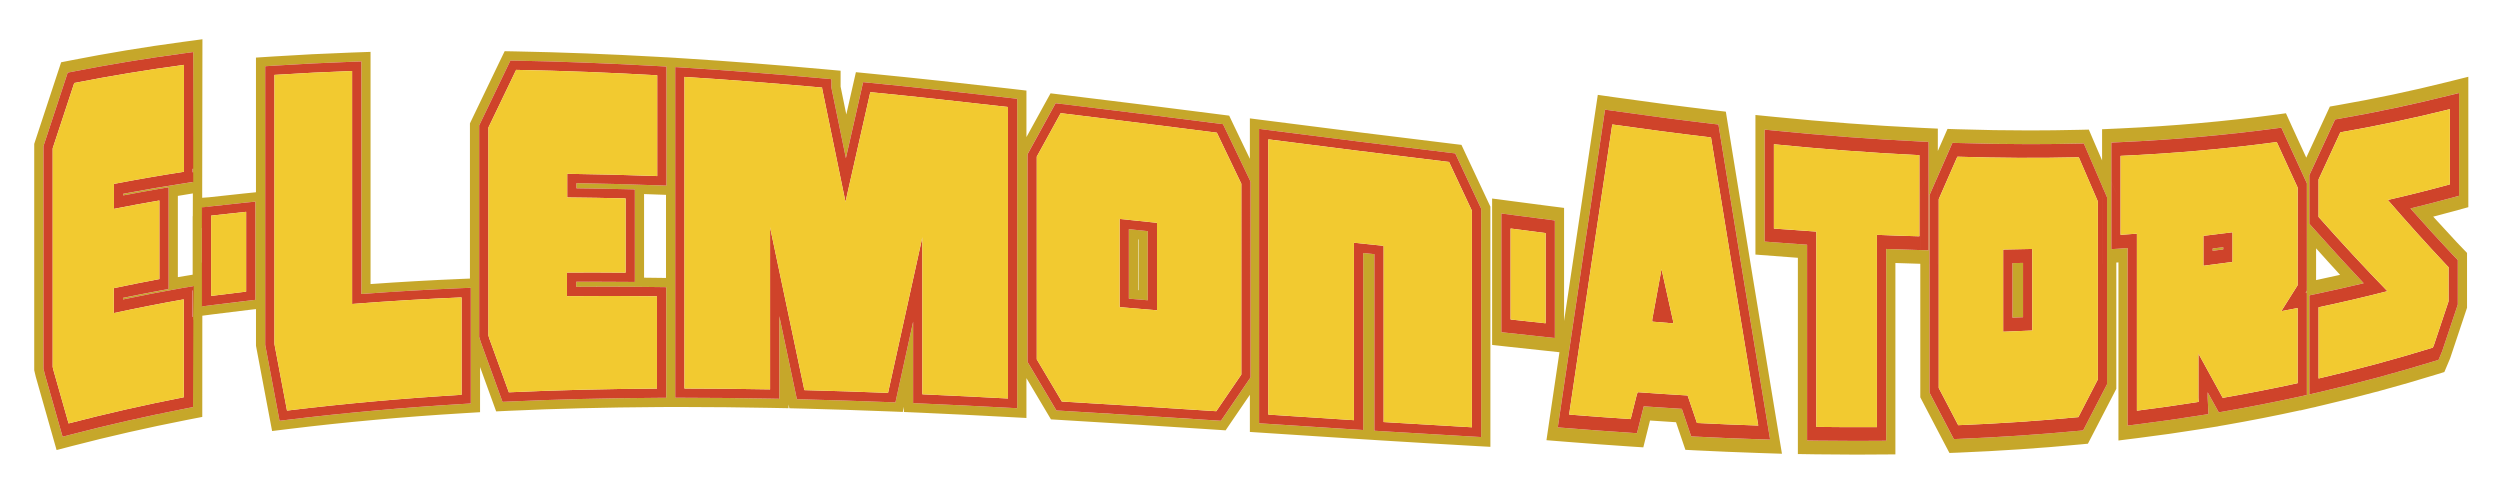
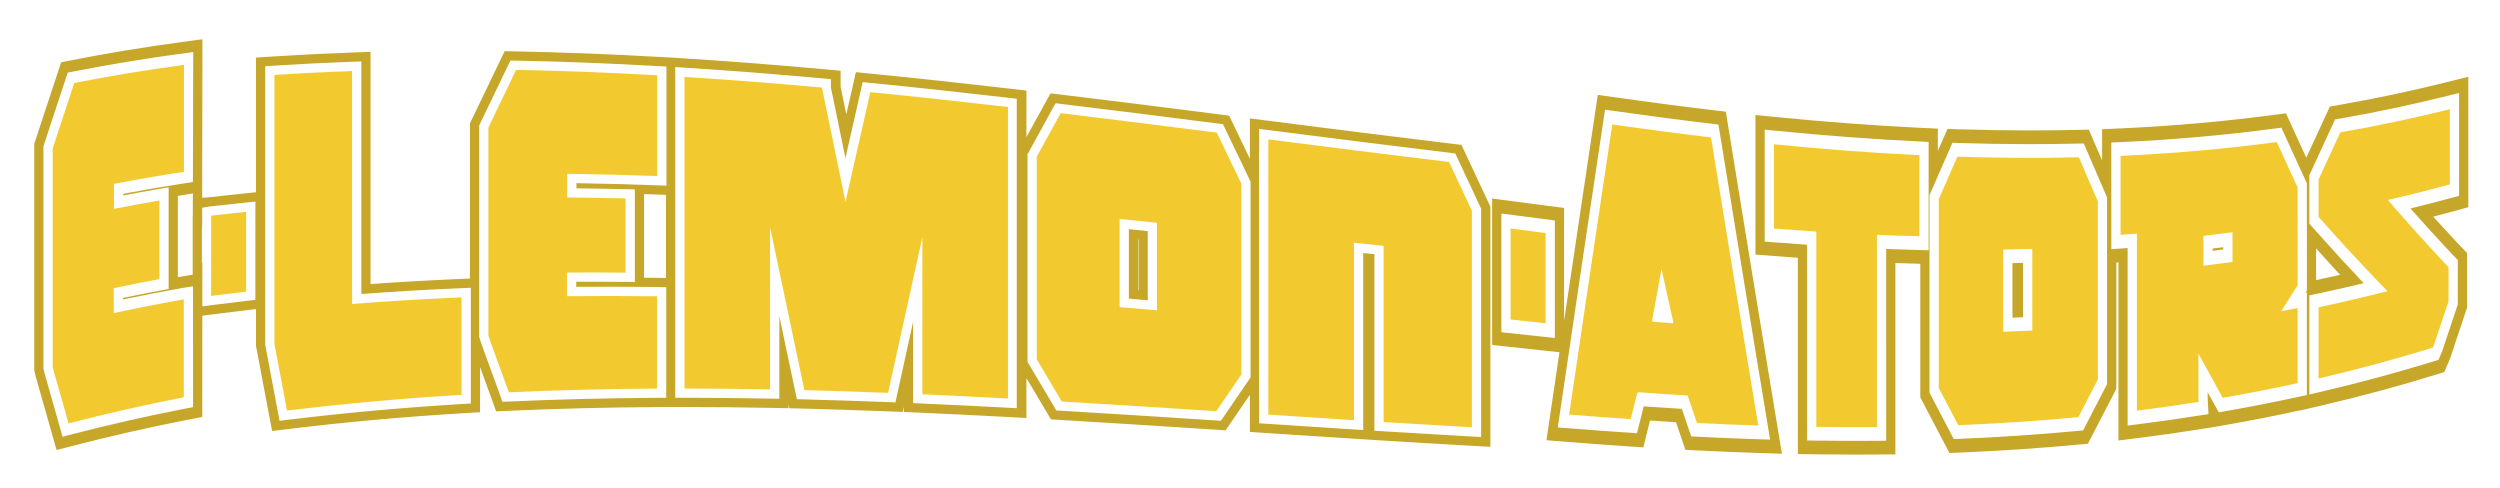
<svg xmlns="http://www.w3.org/2000/svg" version="1.1" id="Layer_1" x="0px" y="0px" width="200px" height="39px" viewBox="0 0 200 39" style="enable-background:new 0 0 200 39;" xml:space="preserve">
-   <path id="color3" style="fill:#C6A72A;" d="M197.466,16.575V6.142l-1.722,0.43c-2.836,0.708-5.761,1.327-8.69,1.837l-0.665,0.116  l-1.888,4.087c-0.379-0.822-0.758-1.643-1.137-2.476l-0.488-1.074l-0.868,0.117c-4.001,0.536-8.177,0.904-12.408,1.096l-1.433,0.065  v2.495c-0.206-0.478-0.411-0.95-0.617-1.43l-0.443-1.036l-0.825,0.019c-1.313,0.031-2.624,0.047-3.936,0.047  c-1.869,0-3.797-0.031-5.726-0.094l-0.82-0.027l-0.773,1.764V10.29l-1.429-0.067c-3.685-0.176-7.584-0.469-11.589-0.868  l-1.574-0.156v11.167c0,0,2.729,0.21,3.395,0.258v15.699l1.462,0.023c1.07,0.015,2.143,0.023,3.214,0.023  c0.552,0,3.126-0.018,3.126-0.018V21.04c0.631,0.023,1.261,0.042,1.892,0.06l0.1,0.003v10.682l0.308,0.591  c0.52,1.006,1.043,2.002,1.564,2.989l0.459,0.872l0.745-0.028c3.302-0.136,6.555-0.353,9.665-0.649l0.668-0.063l2.273-4.392v-10.1  l0.169-0.012v14.247l1.603-0.202c1.67-0.209,3.343-0.446,4.972-0.708l1.416-0.225v-0.007l0.524-0.09  c2.034-0.354,4.06-0.751,6.021-1.182v0.013l0.884-0.206l0.395-0.085v-0.006l0.426-0.099c3.108-0.723,6.209-1.56,9.215-2.49  l0.616-0.19l0.465-1.102l1.351-4.043v-4.383l-0.798-0.831c-0.633-0.675-1.271-1.367-1.91-2.072c0.538-0.14,1.074-0.282,1.605-0.426  L197.466,16.575z M185.287,19.866c0.64,0.714,1.279,1.427,1.92,2.121c-0.638,0.144-1.277,0.284-1.92,0.421V19.866z M153.537,20.003  c-0.882-0.024-1.763-0.054-2.643-0.087V35.26c0,0-1.837,0.012-2.388,0.012c-1.068,0-2.139-0.008-3.206-0.022l-0.731-0.012V19.576  c-0.898-0.059-1.798-0.126-2.696-0.196l-0.698-0.055V10.37l0.788,0.079c4.013,0.399,7.919,0.693,11.612,0.869l0.715,0.034v2.414  v6.255l-0.666-0.016L153.537,20.003z M168.566,30.729l-1.915,3.702l-0.335,0.032c-3.101,0.297-6.344,0.515-9.638,0.649l-0.373,0.014  l-0.23-0.437c-0.52-0.989-1.041-1.982-1.562-2.983l-0.153-0.297V21.121V15.61l0.666-1.521l1.166-2.663l0.411,0.012  c1.934,0.063,3.866,0.094,5.741,0.094c1.315,0,2.631-0.014,3.947-0.046l0.413-0.01l0.221,0.518c0.414,0.965,0.827,1.92,1.24,2.874  c0.094,0.216,0.188,0.436,0.281,0.652l0.118,0.272v5.263V30.729z M183.919,31.738c-1.959,0.431-3.983,0.825-6.017,1.179  l-0.399,0.071c0,0-0.679-1.226-0.89-1.607v0.455l0.064,1.291l-0.709,0.111c-1.624,0.261-3.29,0.497-4.956,0.706l-0.801,0.101V19.843  l-0.907,0.064l-0.398,0.027v-5.387v-3.144l0.716-0.032c4.246-0.191,8.436-0.562,12.452-1.101l0.435-0.058l0.243,0.537  c0.433,0.954,0.867,1.894,1.301,2.834c0.122,0.264,0.244,0.533,0.365,0.795l0.131,0.281v4.387v3.515v0.69l-0.102,0.162l0.102-0.022  V31.6l-0.54,0.12L183.919,31.738z M192.834,16.677c1.102,1.243,2.206,2.456,3.298,3.618l0.49,0.508v3.558l-1.242,3.716l-0.294,0.708  l-0.309,0.097c-2.994,0.924-6.082,1.758-9.178,2.478l-0.313,0.072l-0.54,0.126v-7.929l0.54-0.113l0.095-0.021  c1.247-0.265,2.491-0.545,3.714-0.839c-1.266-1.338-2.54-2.732-3.809-4.158c-0.083-0.093-0.166-0.182-0.248-0.275l-0.292-0.328  v-3.876l0.2-0.434l1.86-4.029l0.332-0.057c2.942-0.513,5.879-1.135,8.728-1.846l0.86-0.215v8.224l-0.605,0.166  C195.041,16.123,193.94,16.407,192.834,16.677z M160.994,21.049c0.283-0.004,0.565-0.009,0.85-0.017v4.347  c-0.284,0.012-0.567,0.024-0.85,0.036V21.049z M177.012,19.88c0.283-0.033,0.565-0.068,0.849-0.102v0.176  c-0.283,0.037-0.565,0.075-0.849,0.111V19.88z M90.308,23.892l1.514,0.129v-5.53l-1.514-0.157V23.892z M91.047,19.152l0.037,0.004  v4.059l-0.037-0.003V19.152z M117.263,12.333l-0.347-0.744l-0.815-0.098c-4.785-0.574-9.565-1.183-14.447-1.808l-1.664-0.212v3.236  c-0.437-0.908-0.873-1.815-1.31-2.729l-0.346-0.727l-0.799-0.102c-4.167-0.533-8.336-1.06-12.503-1.563l-0.988-0.12l-0.482,0.87  c-0.482,0.872-0.965,1.752-1.447,2.632V7.246l-1.307-0.152c-3.986-0.462-7.597-0.852-11.039-1.191l-1.297-0.128  c0,0-0.608,2.676-0.768,3.381C67.553,8.414,67.4,7.672,67.248,6.93V5.658l-1.343-0.122c-3.885-0.352-7.501-0.633-11.055-0.857  l-0.795-0.05V4.627l-0.278-0.016L53.28,4.581v0.003l-0.619-0.035c-3.889-0.22-7.706-0.367-11.343-0.435l-0.945-0.018l-0.412,0.851  c-0.741,1.529-1.481,3.07-2.222,4.622l-0.144,0.302v12.415l-0.732,0.03c-2.436,0.102-4.857,0.239-7.219,0.409V4.15l-1.529,0.054  c-2.097,0.075-4.203,0.18-6.257,0.314l-1.381,0.089v10.774l-0.935,0.095c-0.941,0.095-1.881,0.197-2.823,0.306l-0.544,0.04  l0.02-12.682L14.56,3.36c-2.98,0.4-5.957,0.893-8.85,1.461L4.892,4.982L4.576,5.937C4,7.673,3.424,9.419,2.848,11.177l-0.11,0.334  V29.62l0.121,0.514l1.668,5.87l1.262-0.329c2.975-0.773,6.051-1.472,9.144-2.078l1.249-0.243l0.004-8.097l0.895-0.117  c0.927-0.121,1.854-0.235,2.781-0.342l0.617-0.071v2.935l1.289,6.82l1.373-0.168c4.449-0.545,9.117-0.967,13.875-1.254l1.388-0.084  v-3.613l1.288,3.548l1.083-0.05c3.751-0.172,7.718-0.27,11.792-0.295l0.952-0.006l1.236,0.001c2.171,0.001,4.467,0.024,6.824,0.068  l1.504,0.028v-0.301l0.065,0.304l1.165,0.029c2.225,0.057,4.449,0.13,6.674,0.217l1.236,0.048l0.088-0.404v0.409l1.413,0.061  c2.278,0.1,4.557,0.212,6.834,0.335l1.556,0.083v-3.189c0.521,0.879,1.042,1.758,1.563,2.63l0.4,0.672l0.781,0.046  c4.116,0.24,8.231,0.505,12.347,0.774l0.843,0.056l0.475-0.699c0.488-0.719,0.977-1.431,1.466-2.144v2.971l1.38,0.09  c2.284,0.15,4.568,0.3,6.854,0.445l1.57,0.099l0.805,0.051c2.357,0.146,4.716,0.288,7.072,0.42l1.561,0.087V16.529l-0.141-0.299  C118.481,14.938,117.871,13.64,117.263,12.333z M15.413,17.297v4.678c-0.522,0.089-1.145,0.191-1.185,0.197v-6.5  c0.398-0.062,0.869-0.141,1.2-0.198l-0.005,1.821C15.42,17.297,15.416,17.297,15.413,17.297z M14.818,32.69  c-3.105,0.605-6.194,1.307-9.18,2.085l-0.631,0.164l-1.427-5.02l-0.103-0.432V11.692l0.055-0.167c0.575-1.756,1.151-3.5,1.726-5.236  L5.417,5.81l0.409-0.08c2.88-0.566,5.846-1.056,8.814-1.455l0.818-0.11l-0.027,10.398l-0.621,0.093  c-1.657,0.255-3.32,0.539-4.952,0.847v0.131c0.931-0.178,1.862-0.347,2.793-0.506l0.839-0.143v8.136l-0.629,0.117  c-1.006,0.188-2.012,0.385-3.019,0.593v0.127c1.568-0.329,3.165-0.638,4.758-0.92l0.838-0.134l0.004,9.666L14.818,32.69z   M20.43,23.987l-0.653,0.076c-0.931,0.107-1.861,0.222-2.792,0.343l-0.799,0.105l0.002-3.532l-0.036,0.029V18.24l0.02,0.01  l0.003-1.634l0.63-0.1c0.938-0.108,1.875-0.21,2.813-0.305l0.813-0.082V23.987z M53.28,22.236c-0.659-0.009-1.542-0.02-1.755-0.022  v-6.689c0.202,0.007,1.088,0.039,1.755,0.063V22.236z M37.665,32.279l-0.694,0.042c-4.773,0.289-9.456,0.712-13.92,1.258  l-0.687,0.084l-1.146-6.071V5.299l0.69-0.045c2.048-0.133,4.146-0.238,6.236-0.312l0.765-0.027v18.605  c2.603-0.196,5.286-0.354,7.988-0.466l0.701-0.029l0.068-0.003v4.265V32.279z M52.563,31.826c-4.083,0.023-8.061,0.124-11.821,0.296  l-0.542,0.023c0,0-1.224-3.362-1.743-4.794l-0.053-0.174l-0.069-0.225v-4.697V10.038l0.072-0.151c0.74-1.55,1.48-3.09,2.22-4.618  l0.206-0.425l0.472,0.009C44.933,4.92,48.74,5.066,52.62,5.286l0.66,0.038l0.036,0.002v9.525l-0.036-0.001l-0.729-0.026  c-2.188-0.08-4.349-0.137-6.435-0.171v0.412c1.317,0.015,2.633,0.038,3.95,0.07l0.721,0.017v7.404l-0.745-0.006  c-0.979-0.01-1.957-0.014-2.935-0.014c-0.337,0-0.673,0.001-1.009,0.001v0.411c0.816-0.005,1.632-0.01,2.448-0.01  c1.341,0,2.682,0.01,4.023,0.026l0.712,0.01h0.017v8.848H53.28L52.563,31.826z M81.377,32.657l-0.778-0.041  c-2.281-0.122-4.561-0.235-6.842-0.335L73.05,32.25v-6.513c-0.428,1.942-1.416,6.455-1.416,6.455l-0.618-0.025  c-2.229-0.087-4.456-0.159-6.684-0.217l-0.582-0.015c0,0-0.977-4.611-1.404-6.642v6.609l-0.752-0.014  c-2.361-0.044-4.661-0.066-6.836-0.068l-0.722-0.001h-0.017v-9.575v-6.63V5.367l0.036,0.002l0.749,0.047  c3.547,0.224,7.156,0.503,11.034,0.855l0.672,0.061v0.673c0.387,1.887,0.774,3.769,1.161,5.646c0.412-1.821,1.378-6.078,1.378-6.078  l0.648,0.064c3.438,0.339,7.044,0.728,11.026,1.19l0.653,0.076V32.657z M99.914,30.383c-0.667,0.971-1.335,1.947-2.002,2.93  l-0.238,0.349l-0.421-0.027c-4.117-0.269-8.234-0.535-12.352-0.775l-0.39-0.023l-0.201-0.337c-0.668-1.12-1.337-2.245-2.006-3.376  l-0.103-0.174V12.342l0.091-0.165c0.638-1.168,1.277-2.329,1.915-3.483l0.241-0.435l0.493,0.06  c4.166,0.503,8.333,1.031,12.499,1.563l0.399,0.051l0.174,0.364c0.652,1.367,1.305,2.728,1.958,4.081l0.018,0.038l0.055,0.114  v15.665l-0.055,0.08L99.914,30.383z M118.492,34.964l-0.78-0.044c-2.356-0.132-4.712-0.272-7.068-0.419l-0.692-0.043V20.332  l-0.896-0.093v14.163l-0.786-0.049c-2.284-0.146-4.567-0.295-6.852-0.445l-0.69-0.045v-3.358V14.246V10.31l0.832,0.107  c4.885,0.625,9.665,1.233,14.453,1.808l0.408,0.049l0.173,0.373c0.609,1.306,1.219,2.606,1.827,3.899l0.071,0.149V34.964z   M138.317,10.48l-0.25-1.547l-1.068-0.127c-2.518-0.298-5.168-0.646-7.876-1.032l-1.299-0.185l-0.283,1.89  c-0.805,5.358-1.61,10.768-2.415,16.201v-9.048l-1.351-0.173c-0.933-0.118-4.406-0.577-4.406-0.577v11.712l1.367,0.152  c0.75,0.082,3.108,0.335,4.021,0.432c-0.224,1.507-0.446,3.004-0.669,4.518l-0.371,2.52l1.734,0.139  c1.646,0.132,3.292,0.253,4.938,0.363l1.076,0.07l0.536-2.147c0.694,0.047,1.388,0.094,2.081,0.137l0.751,2.209l0.873,0.044  c1.642,0.082,3.282,0.15,4.922,0.205l1.929,0.063l-0.463-2.782C140.835,25.938,139.576,18.258,138.317,10.48z M124.388,27.04  l-4.279-0.463v-9.496l4.279,0.557V27.04z M140.644,35.138c-1.638-0.052-3.275-0.121-4.913-0.205l-0.436-0.021l-0.748-2.204  c-1.017-0.063-2.033-0.129-3.049-0.2l-0.539,2.15l-0.537-0.038c-1.644-0.106-3.287-0.229-4.931-0.36l-0.867-0.069l0.186-1.261  c1.15-7.813,2.301-15.552,3.451-23.212l0.142-0.946l0.65,0.093c2.713,0.388,5.367,0.736,7.888,1.034l0.535,0.063l0.125,0.773  c1.259,7.78,2.519,15.463,3.777,23.044l0.231,1.389L140.644,35.138z" />
-   <path id="color2" style="fill:#CF432A;" d="M28.908,23.521V4.916l-0.765,0.027c-2.09,0.074-4.188,0.179-6.236,0.312l-0.69,0.045  v22.292l1.146,6.071l0.687-0.084c4.464-0.546,9.147-0.969,13.92-1.258l0.694-0.042v-4.992l-0.068-0.225v-4.037l-0.701,0.029  C34.193,23.167,31.51,23.324,28.908,23.521z M36.926,31.585c-4.655,0.28-9.31,0.692-13.966,1.262  c-0.335-1.772-0.67-3.547-1.005-5.324c0-7.177,0-14.354,0-21.531c2.071-0.134,4.143-0.237,6.214-0.311c0,6.213,0,12.426,0,18.638  c2.919-0.231,5.838-0.404,8.757-0.526C36.926,26.389,36.926,28.987,36.926,31.585z M38.403,22.253v4.925l-0.069-0.225v-4.697  L38.403,22.253z M53.28,14.849V5.324l0.036,0.002v9.525L53.28,14.849z M15.413,13.504l0.045-0.009v1.082l-0.045,0.009V13.504z   M9.842,23.956v-0.127c1.006-0.208,2.013-0.405,3.019-0.593l0.629-0.117v-8.136l-0.839,0.143c-0.931,0.16-1.862,0.328-2.793,0.506  v-0.131c1.632-0.308,3.295-0.592,4.952-0.847l0.603-0.094V13.79l0.045-0.007V4.165l-0.818,0.11  c-2.968,0.399-5.933,0.889-8.814,1.455l-0.409,0.08L5.258,6.288c-0.575,1.736-1.151,3.481-1.726,5.236l-0.055,0.168v17.795  l0.103,0.432l1.427,5.02l0.631-0.164c2.986-0.778,6.075-1.48,9.18-2.085l0.625-0.122l0.026-6.927l-0.016-0.109l0.047-2.641  l-0.9,0.146C13.007,23.318,11.41,23.627,9.842,23.956z M14.704,31.78c-3.073,0.599-6.145,1.292-9.218,2.094  c-0.404-1.419-0.807-2.838-1.211-4.261c-0.02-0.086-0.041-0.173-0.061-0.257c0-5.828,0-11.656,0-17.484  c0.575-1.754,1.15-3.499,1.726-5.232c2.926-0.576,5.852-1.056,8.778-1.45c0,2.85,0,5.702,0,8.551  c-1.867,0.288-3.733,0.61-5.601,0.97c0,0.666,0,1.331,0,1.998c1.211-0.239,2.422-0.463,3.633-0.67c0,2.095,0,4.191,0,6.287  c-1.216,0.227-2.432,0.469-3.648,0.727c0,0.665,0,1.329,0,1.996c1.867-0.403,3.733-0.77,5.6-1.101  C14.704,26.558,14.704,29.169,14.704,31.78z M15.413,25.357v-2.122l0.03-0.004v2.122L15.413,25.357z M37.596,27.063v-4.037  l0.068-0.003v4.265L37.596,27.063z M54.035,22.245v9.575h-0.017v-9.575C54.02,22.245,54.035,22.245,54.035,22.245z M16.151,17.206  v5.178c0.007-0.001,0.029-0.004,0.029-0.004v2.132l0.804-0.105c0.931-0.121,1.861-0.235,2.792-0.343l0.653-0.076v-7.858  l-0.813,0.082c-0.938,0.095-1.875,0.197-2.813,0.305l-0.609,0.07V17.2C16.196,17.2,16.169,17.204,16.151,17.206z M16.89,17.25  c0.934-0.108,1.868-0.209,2.802-0.304c0,2.128,0,4.256,0,6.383c-0.934,0.109-1.868,0.224-2.802,0.346  C16.89,21.533,16.89,19.391,16.89,17.25z M16.151,16.591l0.044-0.005V17.2c0,0-0.027,0.003-0.044,0.005V16.591z M48.545,22.938  c-0.816,0-1.632,0.005-2.448,0.01v-0.411c0.336,0,0.673-0.001,1.009-0.001c0.979,0,1.957,0.004,2.935,0.014l0.745,0.006v-7.404  l-0.721-0.017c-1.317-0.032-2.633-0.055-3.95-0.07v-0.412c2.086,0.034,4.248,0.09,6.435,0.17l0.729,0.026V5.324l-0.66-0.038  c-3.88-0.219-7.687-0.366-11.315-0.433l-0.472-0.009l-0.206,0.425c-0.74,1.528-1.48,3.068-2.22,4.618l-0.072,0.151v12.218  l0.069-0.003v4.925l0.053,0.174c0.519,1.432,1.743,4.794,1.743,4.794l0.542-0.023c3.76-0.172,7.738-0.273,11.821-0.296l0.718-0.004  v-8.848l-0.712-0.01C51.227,22.948,49.886,22.938,48.545,22.938z M52.559,31.088c-3.95,0.022-7.901,0.115-11.851,0.297  c-0.519-1.425-1.038-2.853-1.557-4.284c-0.026-0.086-0.052-0.171-0.078-0.257c0-5.547,0-11.093,0-16.639  c0.74-1.549,1.479-3.087,2.218-4.615c3.763,0.071,7.525,0.219,11.287,0.433c0,2.687,0,5.375,0,8.062c-2.4-0.087-4.8-0.149-7.2-0.181  c0,0.631,0,1.261,0,1.892c1.557,0.014,3.113,0.04,4.67,0.077c0,1.98,0,3.959,0,5.939c-1.563-0.015-3.126-0.019-4.689-0.009  c0,0.631,0,1.262,0,1.892c2.4-0.025,4.8-0.021,7.2,0.01C52.559,26.165,52.559,28.627,52.559,31.088z M54.019,15.615v6.63  c0.002,0,0.017,0,0.017,0v9.575l0.722,0.001c2.175,0.002,4.475,0.024,6.836,0.068l0.752,0.014v-6.609  c0.428,2.03,1.404,6.642,1.404,6.642l0.583,0.015c2.228,0.058,4.456,0.13,6.684,0.217l0.618,0.025c0,0,0.988-4.513,1.416-6.455  v6.513l0.706,0.031c2.281,0.1,4.562,0.213,6.842,0.335l0.778,0.041V7.903l-0.653-0.076c-3.982-0.462-7.589-0.851-11.026-1.19  l-0.648-0.064c0,0-0.967,4.257-1.378,6.078c-0.387-1.877-0.774-3.759-1.161-5.646V6.332l-0.672-0.061  C61.96,5.919,58.351,5.64,54.804,5.416l-0.749-0.047v10.247C54.055,15.616,54.028,15.615,54.019,15.615z M54.757,6.153  c3.671,0.232,7.342,0.521,11.014,0.854c0,0.024,0,0.049,0,0.073c0.623,3.036,1.246,6.06,1.868,9.069  c0.662-2.942,1.324-5.868,1.985-8.777c3.671,0.362,7.342,0.763,11.014,1.189c0,7.773,0,15.545,0,23.318  c-2.283-0.123-4.567-0.235-6.85-0.336c0-4.188,0-8.375,0-12.563c-0.915,4.118-1.83,8.267-2.744,12.449  c-2.231-0.087-4.463-0.161-6.694-0.218c-0.915-4.314-1.829-8.655-2.744-13.024c0,4.322,0,8.643,0,12.963  c-2.283-0.043-4.567-0.067-6.85-0.068C54.757,22.772,54.757,14.463,54.757,6.153z M16.181,22.38v2.132l-0.029,0.004v-2.132  C16.159,22.383,16.181,22.38,16.181,22.38z M54.019,5.367l0.036,0.002v10.247c0,0-0.027-0.001-0.036-0.002V5.367z M53.28,31.822  v-8.848h0.017v8.848H53.28z M176.273,21.261c0.775-0.096,1.551-0.198,2.326-0.306c0-0.792,0-1.583,0-2.374  c-0.775,0.103-1.552,0.198-2.326,0.287C176.273,19.666,176.273,20.464,176.273,21.261z M177.012,19.88  c0.283-0.033,0.565-0.068,0.849-0.102v0.176c-0.283,0.037-0.566,0.075-0.849,0.111V19.88z M184.009,18.438V13.68l0.044-0.095  c-0.434-0.94-0.867-1.88-1.301-2.834l-0.243-0.537l-0.435,0.058c-4.017,0.538-8.206,0.909-12.452,1.101l-0.716,0.032v3.144  c0.055,0.126,0.108,0.253,0.163,0.377l0.235,0.544v4.438l0.907-0.064v14.202l0.801-0.101c1.666-0.209,3.332-0.445,4.956-0.706  l0.709-0.111l-0.064-1.291v-0.455c0.211,0.382,0.89,1.607,0.89,1.607l0.399-0.071c2.033-0.354,4.058-0.748,6.017-1.179l0.09-0.019  v-9.042l0.54-0.115v-3.515L184.009,18.438z M183.811,22.818c-0.436,0.691-0.871,1.382-1.307,2.076  c0.436-0.082,0.871-0.166,1.307-0.25c0,2.004,0,4.006,0,6.01c-1.999,0.436-3.996,0.827-5.993,1.174  c-0.648-1.166-1.295-2.347-1.943-3.541c0,1.185,0,2.367,0,3.549c0.006,0.104,0.011,0.209,0.016,0.316  c-1.646,0.261-3.292,0.494-4.938,0.702c0-0.025,0-0.051,0-0.077c0-4.693,0-9.388,0-14.084c-0.436,0.033-0.871,0.063-1.307,0.094  c0-2.106,0-4.212,0-6.317c4.165-0.188,8.33-0.546,12.495-1.104c0.558,1.224,1.114,2.436,1.671,3.638  C183.811,17.608,183.811,20.213,183.811,22.818z M185.287,14.321v4.178c1.269,1.426,2.543,2.82,3.809,4.158  c-1.223,0.294-2.467,0.574-3.714,0.839l-0.095,0.021v7.916l0.313-0.072c3.096-0.72,6.184-1.554,9.178-2.478l0.309-0.097l0.294-0.708  l1.242-3.716v-3.558l-0.49-0.508c-1.092-1.162-2.196-2.375-3.298-3.618c1.105-0.27,2.207-0.554,3.288-0.849l0.605-0.166V7.438  l-0.86,0.215c-2.849,0.711-5.785,1.333-8.728,1.846l-0.332,0.057l-1.86,4.029c0.027,0.058,0.054,0.117,0.08,0.174L185.287,14.321z   M185.485,14.358c0.58-1.26,1.16-2.517,1.741-3.77c2.921-0.51,5.842-1.123,8.763-1.852c0,2.005,0,4.009,0,6.015  c-1.655,0.451-3.31,0.866-4.965,1.246c1.559,1.8,3.118,3.53,4.677,5.19c0.062,0.063,0.121,0.125,0.183,0.19c0,0.909,0,1.818,0,2.729  c-0.39,1.158-0.777,2.321-1.166,3.486c-0.03,0.07-0.061,0.145-0.091,0.216c-3.048,0.943-6.095,1.762-9.142,2.471  c0-1.899,0-3.798,0-5.695c1.836-0.389,3.673-0.816,5.509-1.288c-1.836-1.89-3.673-3.87-5.509-5.941  C185.485,16.354,185.485,15.356,185.485,14.358z M184.009,22.678l0.54-0.115v0.69l-0.102,0.162l0.102-0.022V31.6l-0.54,0.12V22.678z   M184.009,13.68l0.044-0.095c0.122,0.264,0.244,0.533,0.365,0.795l0.131,0.281v4.387l-0.54-0.609V13.68z M184.747,14.019l0.2-0.434  c0.027,0.058,0.054,0.117,0.08,0.174l0.26,0.562v4.178c-0.083-0.093-0.166-0.182-0.248-0.275l-0.292-0.328V14.019z M169.305,15.469  v4.438l-0.398,0.027v-5.387c0.055,0.126,0.108,0.253,0.163,0.377L169.305,15.469z M153.574,11.318  c-3.693-0.176-7.6-0.47-11.612-0.869l-0.788-0.079v8.956l0.698,0.055c0.898,0.07,1.798,0.137,2.696,0.196v15.661l0.731,0.012  c1.067,0.015,2.138,0.022,3.206,0.022c0.551,0,2.388-0.012,2.388-0.012V19.916c0.881,0.034,1.762,0.063,2.643,0.087l0.086,0.003  v-4.718l0.666-1.521v-2.415L153.574,11.318z M153.551,18.904c-1.133-0.028-2.264-0.068-3.396-0.117c0,5.129,0,10.254,0,15.382  c-1.615,0.012-3.232,0.005-4.849-0.017c0-5.209,0-10.416,0-15.625c-1.131-0.073-2.263-0.154-3.394-0.242c0-2.249,0-4.496,0-6.743  c3.879,0.387,7.759,0.686,11.639,0.871C153.551,14.578,153.551,16.742,153.551,18.904z M153.623,15.287l0.666-1.521v6.255  l-0.666-0.016V15.287z M185.287,23.516v7.916l-0.54,0.126v-7.929L185.287,23.516z M166.706,11.477l-0.413,0.01  c-1.316,0.032-2.632,0.046-3.947,0.046c-1.875,0-3.808-0.031-5.741-0.094l-0.411-0.012l-1.166,2.663v7.049l-0.666-0.018V31.41  l0.153,0.297c0.521,1.001,1.042,1.994,1.562,2.983l0.229,0.437l0.373-0.014c3.294-0.135,6.537-0.353,9.638-0.649l0.335-0.032  l1.915-3.702v-9.674l-0.399,0.027v-6.214c-0.413-0.954-0.826-1.909-1.24-2.874L166.706,11.477z M167.828,30.355  c-0.52,1.001-1.039,2.008-1.559,3.015c-3.204,0.305-6.407,0.516-9.611,0.646c-0.519-0.987-1.039-1.979-1.559-2.979  c0-5.032,0-10.067,0-15.101c0.496-1.137,0.992-2.27,1.489-3.399c3.238,0.104,6.477,0.124,9.716,0.047  c0.507,1.185,1.016,2.363,1.523,3.532C167.828,20.862,167.828,25.608,167.828,30.355z M160.255,26.539  c0.776-0.026,1.552-0.061,2.327-0.097c0-2.175,0-4.35,0-6.526c-0.775,0.022-1.551,0.039-2.327,0.047  C160.255,22.155,160.255,24.347,160.255,26.539z M160.994,21.049c0.283-0.004,0.566-0.009,0.85-0.017v4.347  c-0.284,0.012-0.566,0.024-0.85,0.036V21.049z M155.027,21.139l-0.666-0.018V15.61l0.666-1.521V21.139z M168.167,21.083v-6.214  c0.094,0.216,0.187,0.436,0.281,0.652l0.118,0.272v5.263L168.167,21.083z M137.6,10.736l-0.125-0.773l-0.535-0.064  c-2.521-0.298-5.175-0.646-7.888-1.034l-0.649-0.093l-0.142,0.946c-1.15,7.66-2.301,15.399-3.451,23.212l-0.186,1.261l0.867,0.069  c1.644,0.132,3.287,0.254,4.931,0.36l0.537,0.038l0.539-2.15c1.016,0.071,2.032,0.138,3.049,0.2l0.748,2.204l0.437,0.021  c1.638,0.084,3.275,0.153,4.913,0.205l0.964,0.031l-0.231-1.389C140.118,26.199,138.858,18.516,137.6,10.736z M135.757,33.838  c-0.249-0.732-0.498-1.463-0.747-2.2c-1.325-0.077-2.65-0.165-3.976-0.262c-0.024,0.046-0.05,0.091-0.075,0.134  c-0.169,0.672-0.336,1.345-0.504,2.017c-1.641-0.108-3.284-0.229-4.925-0.361c1.15-7.813,2.302-15.55,3.451-23.208  c2.633,0.375,5.267,0.723,7.899,1.036c1.261,7.782,2.52,15.467,3.78,23.05C139.025,33.988,137.392,33.922,135.757,33.838z   M89.57,24.57c0.997,0.084,1.994,0.168,2.99,0.253c0-2.333,0-4.665,0-6.998c-0.997-0.104-1.994-0.208-2.99-0.311  C89.57,19.867,89.57,22.219,89.57,24.57z M90.308,18.334l1.514,0.157v5.53l-1.514-0.129V18.334z M120.108,26.577l4.279,0.463v-9.402  l-4.279-0.557V26.577z M120.847,18.281c0.935,0.124,1.868,0.245,2.803,0.364c0,2.408,0,4.812,0,7.218  c-0.935-0.099-1.868-0.199-2.803-0.304C120.847,23.134,120.847,20.708,120.847,18.281z M100.727,30.504V14.246l0.055,0.115v16.062  L100.727,30.504z M98.014,10.296L97.84,9.933l-0.399-0.051c-4.166-0.532-8.332-1.06-12.498-1.563l-0.493-0.059l-0.241,0.435  c-0.638,1.154-1.277,2.315-1.915,3.483l-0.091,0.166v16.607l0.103,0.174c0.669,1.131,1.337,2.256,2.006,3.376l0.201,0.337  l0.39,0.022c4.117,0.24,8.234,0.506,12.352,0.775l0.421,0.027l0.238-0.349c0.667-0.982,1.335-1.959,2.001-2.93l0.075-0.108V14.415  l-0.018-0.038C99.319,13.024,98.666,11.664,98.014,10.296z M99.306,29.965c-0.668,0.971-1.336,1.949-2.004,2.932  c-4.119-0.27-8.238-0.535-12.356-0.775c-0.668-1.119-1.336-2.244-2.004-3.374c0-5.405,0-10.811,0-16.216  c0.638-1.167,1.275-2.326,1.913-3.479c4.165,0.502,8.329,1.03,12.493,1.562c0.653,1.368,1.306,2.73,1.958,4.084  C99.306,19.787,99.306,24.876,99.306,29.965z M100.783,30.423l-0.055,0.081v3.358l0.69,0.045c2.285,0.15,4.567,0.299,6.852,0.445  l0.786,0.049V20.239l0.896,0.093v14.126l0.692,0.043c2.356,0.146,4.713,0.287,7.068,0.419l0.78,0.044v-18.27l-0.071-0.149  c-0.608-1.293-1.218-2.593-1.827-3.899l-0.173-0.373l-0.408-0.049c-4.788-0.575-9.568-1.183-14.453-1.808l-0.832-0.107v3.937  l0.055,0.115V30.423z M101.466,11.148c4.819,0.617,9.64,1.23,14.459,1.809c0.608,1.308,1.22,2.608,1.828,3.902  c0,5.773,0,11.549,0,17.324c-2.354-0.132-4.709-0.273-7.063-0.419c0-4.692,0-9.385,0-14.077c-0.052-0.013-0.104-0.025-0.155-0.038  c-0.739-0.077-1.479-0.153-2.218-0.23c0,4.731,0,9.464,0,14.195c-2.284-0.146-4.566-0.295-6.851-0.445  C101.466,25.83,101.466,18.489,101.466,11.148z M99.989,30.274V14.415l0.055,0.114v15.665L99.989,30.274z M132.922,21.528  c0.309,1.397,0.618,2.79,0.928,4.179c0,0.056,0,0.11,0,0.162c-0.557-0.044-1.113-0.091-1.671-0.139c0-0.055,0-0.108,0-0.162  C132.428,24.217,132.675,22.873,132.922,21.528z" />
+   <path id="color3" style="fill:#C6A72A;" d="M197.466,16.575V6.142l-1.722,0.43c-2.836,0.708-5.761,1.327-8.69,1.837l-0.665,0.116  l-1.888,4.087c-0.379-0.822-0.758-1.643-1.137-2.476l-0.488-1.074l-0.868,0.117c-4.001,0.536-8.177,0.904-12.408,1.096l-1.433,0.065  v2.495c-0.206-0.478-0.411-0.95-0.617-1.43l-0.443-1.036l-0.825,0.019c-1.313,0.031-2.624,0.047-3.936,0.047  c-1.869,0-3.797-0.031-5.726-0.094l-0.82-0.027l-0.773,1.764V10.29l-1.429-0.067c-3.685-0.176-7.584-0.469-11.589-0.868  l-1.574-0.156v11.167c0,0,2.729,0.21,3.395,0.258v15.699l1.462,0.023c1.07,0.015,2.143,0.023,3.214,0.023  c0.552,0,3.126-0.018,3.126-0.018V21.04c0.631,0.023,1.261,0.042,1.892,0.06l0.1,0.003v10.682l0.308,0.591  c0.52,1.006,1.043,2.002,1.564,2.989l0.459,0.872l0.745-0.028c3.302-0.136,6.555-0.353,9.665-0.649l0.668-0.063l2.273-4.392v-10.1  l0.169-0.012v14.247l1.603-0.202c1.67-0.209,3.343-0.446,4.972-0.708l1.416-0.225v-0.007l0.524-0.09  c2.034-0.354,4.06-0.751,6.021-1.182v0.013l0.884-0.206l0.395-0.085v-0.006l0.426-0.099c3.108-0.723,6.209-1.56,9.215-2.49  l0.616-0.19l0.465-1.102l1.351-4.043v-4.383l-0.798-0.831c-0.633-0.675-1.271-1.367-1.91-2.072c0.538-0.14,1.074-0.282,1.605-0.426  L197.466,16.575z M185.287,19.866c0.64,0.714,1.279,1.427,1.92,2.121c-0.638,0.144-1.277,0.284-1.92,0.421V19.866z M153.537,20.003  c-0.882-0.024-1.763-0.054-2.643-0.087V35.26c0,0-1.837,0.012-2.388,0.012c-1.068,0-2.139-0.008-3.206-0.022l-0.731-0.012V19.576  c-0.898-0.059-1.798-0.126-2.696-0.196l-0.698-0.055V10.37l0.788,0.079c4.013,0.399,7.919,0.693,11.612,0.869l0.715,0.034v2.414  v6.255l-0.666-0.016L153.537,20.003z M168.566,30.729l-1.915,3.702l-0.335,0.032c-3.101,0.297-6.344,0.515-9.638,0.649l-0.373,0.014  l-0.23-0.437c-0.52-0.989-1.041-1.982-1.562-2.983l-0.153-0.297V21.121V15.61l0.666-1.521l1.166-2.663l0.411,0.012  c1.934,0.063,3.866,0.094,5.741,0.094c1.315,0,2.631-0.014,3.947-0.046l0.413-0.01l0.221,0.518c0.414,0.965,0.827,1.92,1.24,2.874  c0.094,0.216,0.188,0.436,0.281,0.652l0.118,0.272v5.263V30.729z M183.919,31.738c-1.959,0.431-3.983,0.825-6.017,1.179  l-0.399,0.071c0,0-0.679-1.226-0.89-1.607v0.455l0.064,1.291l-0.709,0.111c-1.624,0.261-3.29,0.497-4.956,0.706l-0.801,0.101V19.843  l-0.907,0.064l-0.398,0.027v-5.387v-3.144l0.716-0.032c4.246-0.191,8.436-0.562,12.452-1.101l0.435-0.058l0.243,0.537  c0.433,0.954,0.867,1.894,1.301,2.834c0.122,0.264,0.244,0.533,0.365,0.795l0.131,0.281v4.387v3.515v0.69l-0.102,0.162l0.102-0.022  V31.6l-0.54,0.12L183.919,31.738z M192.834,16.677c1.102,1.243,2.206,2.456,3.298,3.618l0.49,0.508v3.558l-1.242,3.716l-0.294,0.708  l-0.309,0.097c-2.994,0.924-6.082,1.758-9.178,2.478l-0.313,0.072l-0.54,0.126v-7.929l0.54-0.113l0.095-0.021  c1.247-0.265,2.491-0.545,3.714-0.839c-1.266-1.338-2.54-2.732-3.809-4.158c-0.083-0.093-0.166-0.182-0.248-0.275l-0.292-0.328  v-3.876l0.2-0.434l1.86-4.029l0.332-0.057c2.942-0.513,5.879-1.135,8.728-1.846l0.86-0.215v8.224l-0.605,0.166  C195.041,16.123,193.94,16.407,192.834,16.677z M160.994,21.049c0.283-0.004,0.565-0.009,0.85-0.017v4.347  c-0.284,0.012-0.567,0.024-0.85,0.036V21.049z M177.012,19.88c0.283-0.033,0.565-0.068,0.849-0.102v0.176  c-0.283,0.037-0.565,0.075-0.849,0.111V19.88z M90.308,23.892l1.514,0.129v-5.53l-1.514-0.157V23.892z M91.047,19.152l0.037,0.004  v4.059l-0.037-0.003V19.152z M117.263,12.333l-0.347-0.744l-0.815-0.098c-4.785-0.574-9.565-1.183-14.447-1.808l-1.664-0.212v3.236  c-0.437-0.908-0.873-1.815-1.31-2.729l-0.346-0.727l-0.799-0.102c-4.167-0.533-8.336-1.06-12.503-1.563l-0.988-0.12l-0.482,0.87  c-0.482,0.872-0.965,1.752-1.447,2.632V7.246l-1.307-0.152c-3.986-0.462-7.597-0.852-11.039-1.191l-1.297-0.128  c0,0-0.608,2.676-0.768,3.381C67.553,8.414,67.4,7.672,67.248,6.93V5.658l-1.343-0.122c-3.885-0.352-7.501-0.633-11.055-0.857  l-0.795-0.05V4.627l-0.278-0.016L53.28,4.581v0.003l-0.619-0.035c-3.889-0.22-7.706-0.367-11.343-0.435l-0.945-0.018l-0.412,0.851  c-0.741,1.529-1.481,3.07-2.222,4.622l-0.144,0.302v12.415l-0.732,0.03c-2.436,0.102-4.857,0.239-7.219,0.409V4.15l-1.529,0.054  c-2.097,0.075-4.203,0.18-6.257,0.314l-1.381,0.089v10.774l-0.935,0.095c-0.941,0.095-1.881,0.197-2.823,0.306l-0.544,0.04  l0.02-12.682L14.56,3.36c-2.98,0.4-5.957,0.893-8.85,1.461L4.892,4.982L4.576,5.937C4,7.673,3.424,9.419,2.848,11.177l-0.11,0.334  V29.62l0.121,0.514l1.668,5.87l1.262-0.329c2.975-0.773,6.051-1.472,9.144-2.078l1.249-0.243l0.004-8.097l0.895-0.117  c0.927-0.121,1.854-0.235,2.781-0.342l0.617-0.071v2.935l1.289,6.82l1.373-0.168c4.449-0.545,9.117-0.967,13.875-1.254l1.388-0.084  v-3.613l1.288,3.548l1.083-0.05c3.751-0.172,7.718-0.27,11.792-0.295l0.952-0.006l1.236,0.001c2.171,0.001,4.467,0.024,6.824,0.068  l1.504,0.028v-0.301l0.065,0.304l1.165,0.029c2.225,0.057,4.449,0.13,6.674,0.217l1.236,0.048l0.088-0.404v0.409l1.413,0.061  c2.278,0.1,4.557,0.212,6.834,0.335l1.556,0.083v-3.189c0.521,0.879,1.042,1.758,1.563,2.63l0.4,0.672l0.781,0.046  c4.116,0.24,8.231,0.505,12.347,0.774l0.843,0.056l0.475-0.699c0.488-0.719,0.977-1.431,1.466-2.144v2.971l1.38,0.09  c2.284,0.15,4.568,0.3,6.854,0.445l1.57,0.099l0.805,0.051c2.357,0.146,4.716,0.288,7.072,0.42l1.561,0.087V16.529l-0.141-0.299  C118.481,14.938,117.871,13.64,117.263,12.333z M15.413,17.297v4.678c-0.522,0.089-1.145,0.191-1.185,0.197v-6.5  c0.398-0.062,0.869-0.141,1.2-0.198l-0.005,1.821C15.42,17.297,15.416,17.297,15.413,17.297z M14.818,32.69  c-3.105,0.605-6.194,1.307-9.18,2.085l-0.631,0.164l-1.427-5.02l-0.103-0.432V11.692l0.055-0.167c0.575-1.756,1.151-3.5,1.726-5.236  L5.417,5.81l0.409-0.08c2.88-0.566,5.846-1.056,8.814-1.455l0.818-0.11l-0.027,10.398l-0.621,0.093  c-1.657,0.255-3.32,0.539-4.952,0.847v0.131c0.931-0.178,1.862-0.347,2.793-0.506l0.839-0.143v8.136l-0.629,0.117  c-1.006,0.188-2.012,0.385-3.019,0.593v0.127c1.568-0.329,3.165-0.638,4.758-0.92l0.838-0.134l0.004,9.666L14.818,32.69z   M20.43,23.987l-0.653,0.076c-0.931,0.107-1.861,0.222-2.792,0.343l-0.799,0.105l0.002-3.532l-0.036,0.029V18.24l0.02,0.01  l0.003-1.634l0.63-0.1c0.938-0.108,1.875-0.21,2.813-0.305l0.813-0.082V23.987z M53.28,22.236c-0.659-0.009-1.542-0.02-1.755-0.022  v-6.689c0.202,0.007,1.088,0.039,1.755,0.063V22.236z M37.665,32.279l-0.694,0.042c-4.773,0.289-9.456,0.712-13.92,1.258  l-0.687,0.084l-1.146-6.071V5.299l0.69-0.045c2.048-0.133,4.146-0.238,6.236-0.312l0.765-0.027v18.605  c2.603-0.196,5.286-0.354,7.988-0.466l0.701-0.029l0.068-0.003v4.265V32.279z M52.563,31.826c-4.083,0.023-8.061,0.124-11.821,0.296  l-0.542,0.023c0,0-1.224-3.362-1.743-4.794l-0.053-0.174l-0.069-0.225v-4.697V10.038l0.072-0.151c0.74-1.55,1.48-3.09,2.22-4.618  l0.206-0.425l0.472,0.009C44.933,4.92,48.74,5.066,52.62,5.286l0.66,0.038l0.036,0.002v9.525l-0.036-0.001l-0.729-0.026  c-2.188-0.08-4.349-0.137-6.435-0.171v0.412c1.317,0.015,2.633,0.038,3.95,0.07l0.721,0.017v7.404l-0.745-0.006  c-0.979-0.01-1.957-0.014-2.935-0.014c-0.337,0-0.673,0.001-1.009,0.001v0.411c0.816-0.005,1.632-0.01,2.448-0.01  c1.341,0,2.682,0.01,4.023,0.026l0.712,0.01h0.017v8.848H53.28L52.563,31.826z M81.377,32.657l-0.778-0.041  c-2.281-0.122-4.561-0.235-6.842-0.335L73.05,32.25v-6.513c-0.428,1.942-1.416,6.455-1.416,6.455l-0.618-0.025  c-2.229-0.087-4.456-0.159-6.684-0.217l-0.582-0.015c0,0-0.977-4.611-1.404-6.642v6.609l-0.752-0.014  c-2.361-0.044-4.661-0.066-6.836-0.068l-0.722-0.001h-0.017v-9.575v-6.63V5.367l0.749,0.047  c3.547,0.224,7.156,0.503,11.034,0.855l0.672,0.061v0.673c0.387,1.887,0.774,3.769,1.161,5.646c0.412-1.821,1.378-6.078,1.378-6.078  l0.648,0.064c3.438,0.339,7.044,0.728,11.026,1.19l0.653,0.076V32.657z M99.914,30.383c-0.667,0.971-1.335,1.947-2.002,2.93  l-0.238,0.349l-0.421-0.027c-4.117-0.269-8.234-0.535-12.352-0.775l-0.39-0.023l-0.201-0.337c-0.668-1.12-1.337-2.245-2.006-3.376  l-0.103-0.174V12.342l0.091-0.165c0.638-1.168,1.277-2.329,1.915-3.483l0.241-0.435l0.493,0.06  c4.166,0.503,8.333,1.031,12.499,1.563l0.399,0.051l0.174,0.364c0.652,1.367,1.305,2.728,1.958,4.081l0.018,0.038l0.055,0.114  v15.665l-0.055,0.08L99.914,30.383z M118.492,34.964l-0.78-0.044c-2.356-0.132-4.712-0.272-7.068-0.419l-0.692-0.043V20.332  l-0.896-0.093v14.163l-0.786-0.049c-2.284-0.146-4.567-0.295-6.852-0.445l-0.69-0.045v-3.358V14.246V10.31l0.832,0.107  c4.885,0.625,9.665,1.233,14.453,1.808l0.408,0.049l0.173,0.373c0.609,1.306,1.219,2.606,1.827,3.899l0.071,0.149V34.964z   M138.317,10.48l-0.25-1.547l-1.068-0.127c-2.518-0.298-5.168-0.646-7.876-1.032l-1.299-0.185l-0.283,1.89  c-0.805,5.358-1.61,10.768-2.415,16.201v-9.048l-1.351-0.173c-0.933-0.118-4.406-0.577-4.406-0.577v11.712l1.367,0.152  c0.75,0.082,3.108,0.335,4.021,0.432c-0.224,1.507-0.446,3.004-0.669,4.518l-0.371,2.52l1.734,0.139  c1.646,0.132,3.292,0.253,4.938,0.363l1.076,0.07l0.536-2.147c0.694,0.047,1.388,0.094,2.081,0.137l0.751,2.209l0.873,0.044  c1.642,0.082,3.282,0.15,4.922,0.205l1.929,0.063l-0.463-2.782C140.835,25.938,139.576,18.258,138.317,10.48z M124.388,27.04  l-4.279-0.463v-9.496l4.279,0.557V27.04z M140.644,35.138c-1.638-0.052-3.275-0.121-4.913-0.205l-0.436-0.021l-0.748-2.204  c-1.017-0.063-2.033-0.129-3.049-0.2l-0.539,2.15l-0.537-0.038c-1.644-0.106-3.287-0.229-4.931-0.36l-0.867-0.069l0.186-1.261  c1.15-7.813,2.301-15.552,3.451-23.212l0.142-0.946l0.65,0.093c2.713,0.388,5.367,0.736,7.888,1.034l0.535,0.063l0.125,0.773  c1.259,7.78,2.519,15.463,3.777,23.044l0.231,1.389L140.644,35.138z" />
  <path id="color1" style="fill:#F2CA30;" d="M156.589,12.536c-0.497,1.129-0.993,2.262-1.489,3.399c0,5.034,0,10.069,0,15.101  c0.52,1,1.04,1.992,1.559,2.979c3.204-0.13,6.407-0.341,9.611-0.646c0.52-1.007,1.038-2.014,1.559-3.015c0-4.747,0-9.493,0-14.24  c-0.508-1.168-1.017-2.347-1.523-3.532C163.065,12.66,159.827,12.64,156.589,12.536z M162.582,26.442  c-0.775,0.036-1.551,0.07-2.327,0.097c0-2.192,0-4.384,0-6.575c0.776-0.009,1.552-0.025,2.327-0.047  C162.582,22.093,162.582,24.268,162.582,26.442z M28.169,24.318c2.919-0.231,5.838-0.404,8.757-0.526c0,2.597,0,5.195,0,7.793  c-4.655,0.28-9.31,0.692-13.966,1.262c-0.335-1.772-0.67-3.547-1.005-5.324c0-7.177,0-14.354,0-21.531  c2.071-0.134,4.143-0.237,6.214-0.311C28.169,11.893,28.169,18.106,28.169,24.318z M9.104,25.048c1.867-0.403,3.733-0.77,5.6-1.101  c0,2.61,0,5.222,0,7.833c-3.073,0.599-6.145,1.292-9.218,2.094c-0.404-1.419-0.807-2.838-1.211-4.261  c-0.02-0.086-0.041-0.173-0.061-0.257c0-5.828,0-11.656,0-17.484c0.575-1.754,1.15-3.499,1.726-5.232  c2.926-0.576,5.852-1.056,8.778-1.45c0,2.85,0,5.702,0,8.551c-1.867,0.288-3.733,0.61-5.601,0.97c0,0.666,0,1.331,0,1.998  c1.211-0.239,2.422-0.463,3.633-0.67c0,2.095,0,4.191,0,6.287c-1.216,0.227-2.432,0.469-3.648,0.727  C9.104,23.717,9.104,24.381,9.104,25.048z M141.912,11.542c3.879,0.387,7.759,0.686,11.639,0.871c0,2.165,0,4.329,0,6.491  c-1.133-0.028-2.264-0.068-3.396-0.117c0,5.129,0,10.254,0,15.382c-1.615,0.012-3.232,0.005-4.849-0.017c0-5.209,0-10.416,0-15.625  c-1.131-0.073-2.263-0.154-3.394-0.242C141.912,16.037,141.912,13.79,141.912,11.542z M84.854,9.052  c-0.638,1.152-1.275,2.312-1.913,3.479c0,5.406,0,10.811,0,16.216c0.668,1.13,1.336,2.255,2.004,3.374  c4.119,0.24,8.237,0.506,12.356,0.775c0.668-0.982,1.336-1.961,2.004-2.932c0-5.089,0-10.178,0-15.267  c-0.652-1.354-1.306-2.716-1.958-4.084C93.183,10.082,89.019,9.555,84.854,9.052z M92.56,24.823  c-0.997-0.085-1.994-0.169-2.99-0.253c0-2.352,0-4.704,0-7.056c0.997,0.103,1.994,0.206,2.99,0.311  C92.56,20.158,92.56,22.49,92.56,24.823z M169.645,12.469c0,2.105,0,4.211,0,6.317c0.436-0.03,0.871-0.061,1.307-0.094  c0,4.696,0,9.391,0,14.084c0,0.026,0,0.052,0,0.077c1.646-0.208,3.292-0.441,4.938-0.702c-0.005-0.107-0.01-0.211-0.016-0.316  c0-1.182,0-2.364,0-3.549c0.648,1.194,1.295,2.375,1.943,3.541c1.997-0.347,3.994-0.737,5.993-1.174c0-2.004,0-4.006,0-6.01  c-0.436,0.084-0.871,0.168-1.307,0.25c0.436-0.694,0.871-1.385,1.307-2.076c0-2.605,0-5.21,0-7.816  c-0.557-1.202-1.113-2.415-1.671-3.638C177.975,11.923,173.81,12.281,169.645,12.469z M178.6,20.955  c-0.775,0.107-1.552,0.21-2.326,0.306c0-0.797,0-1.595,0-2.392c0.775-0.088,1.551-0.184,2.326-0.287  C178.6,19.372,178.6,20.163,178.6,20.955z M128.981,9.958c-1.149,7.658-2.301,15.395-3.451,23.208  c1.641,0.132,3.284,0.253,4.925,0.361c0.168-0.672,0.335-1.345,0.504-2.017c0.025-0.043,0.051-0.088,0.075-0.134  c1.325,0.097,2.65,0.184,3.976,0.262c0.249,0.737,0.498,1.468,0.747,2.2c1.635,0.084,3.269,0.15,4.904,0.205  c-1.261-7.583-2.52-15.268-3.78-23.05C134.248,10.68,131.614,10.333,128.981,9.958z M133.85,25.869  c-0.557-0.044-1.113-0.091-1.671-0.139c0-0.055,0-0.108,0-0.162c0.249-1.352,0.496-2.695,0.743-4.04  c0.309,1.397,0.618,2.79,0.928,4.179C133.85,25.763,133.85,25.817,133.85,25.869z M108.316,33.615  c-2.284-0.146-4.566-0.295-6.851-0.445c0-7.34,0-14.681,0-22.021c4.819,0.617,9.64,1.23,14.459,1.809  c0.608,1.308,1.22,2.608,1.828,3.902c0,5.773,0,11.549,0,17.324c-2.354-0.132-4.709-0.273-7.063-0.419c0-4.692,0-9.385,0-14.077  c-0.052-0.013-0.104-0.025-0.155-0.038c-0.739-0.077-1.479-0.153-2.218-0.23C108.316,24.151,108.316,28.884,108.316,33.615z   M123.649,25.863c-0.935-0.099-1.868-0.199-2.803-0.304c0-2.426,0-4.852,0-7.278c0.935,0.124,1.868,0.245,2.803,0.364  C123.649,21.053,123.649,23.457,123.649,25.863z M19.691,23.329c-0.934,0.109-1.868,0.224-2.802,0.346c0-2.142,0-4.284,0-6.425  c0.934-0.108,1.868-0.209,2.802-0.304C19.691,19.074,19.691,21.202,19.691,23.329z M45.358,23.694c2.4-0.025,4.8-0.021,7.2,0.01  c0,2.461,0,4.923,0,7.384c-3.95,0.022-7.901,0.115-11.851,0.297c-0.519-1.425-1.038-2.853-1.557-4.284  c-0.026-0.086-0.052-0.171-0.078-0.257c0-5.547,0-11.093,0-16.639c0.74-1.549,1.479-3.087,2.218-4.615  c3.763,0.071,7.525,0.219,11.287,0.433c0,2.687,0,5.375,0,8.062c-2.4-0.087-4.8-0.149-7.2-0.181c0,0.631,0,1.261,0,1.892  c1.557,0.014,3.113,0.04,4.67,0.077c0,1.98,0,3.959,0,5.939c-1.563-0.015-3.126-0.019-4.689-0.009  C45.358,22.434,45.358,23.065,45.358,23.694z M61.607,31.151c-2.283-0.043-4.567-0.067-6.85-0.068c0-8.311,0-16.62,0-24.93  c3.671,0.232,7.342,0.521,11.014,0.854c0,0.024,0,0.049,0,0.073c0.623,3.036,1.246,6.06,1.868,9.069  c0.662-2.942,1.324-5.868,1.985-8.777c3.671,0.362,7.342,0.763,11.014,1.189c0,7.773,0,15.545,0,23.318  c-2.283-0.123-4.567-0.235-6.85-0.336c0-4.188,0-8.375,0-12.563c-0.915,4.118-1.83,8.267-2.744,12.449  c-2.231-0.087-4.463-0.161-6.694-0.218c-0.915-4.314-1.829-8.655-2.744-13.024C61.607,22.51,61.607,26.831,61.607,31.151z   M190.994,23.293c-1.836-1.89-3.673-3.87-5.509-5.941c0-0.998,0-1.996,0-2.994c0.58-1.26,1.16-2.517,1.741-3.77  c2.921-0.51,5.842-1.123,8.763-1.852c0,2.005,0,4.009,0,6.015c-1.655,0.451-3.31,0.866-4.965,1.246c1.559,1.8,3.118,3.53,4.677,5.19  c0.062,0.063,0.121,0.125,0.183,0.19c0,0.909,0,1.818,0,2.729c-0.39,1.158-0.777,2.321-1.166,3.486  c-0.03,0.07-0.061,0.145-0.091,0.216c-3.048,0.943-6.095,1.762-9.142,2.471c0-1.899,0-3.798,0-5.695  C187.321,24.192,189.158,23.765,190.994,23.293z" />
</svg>